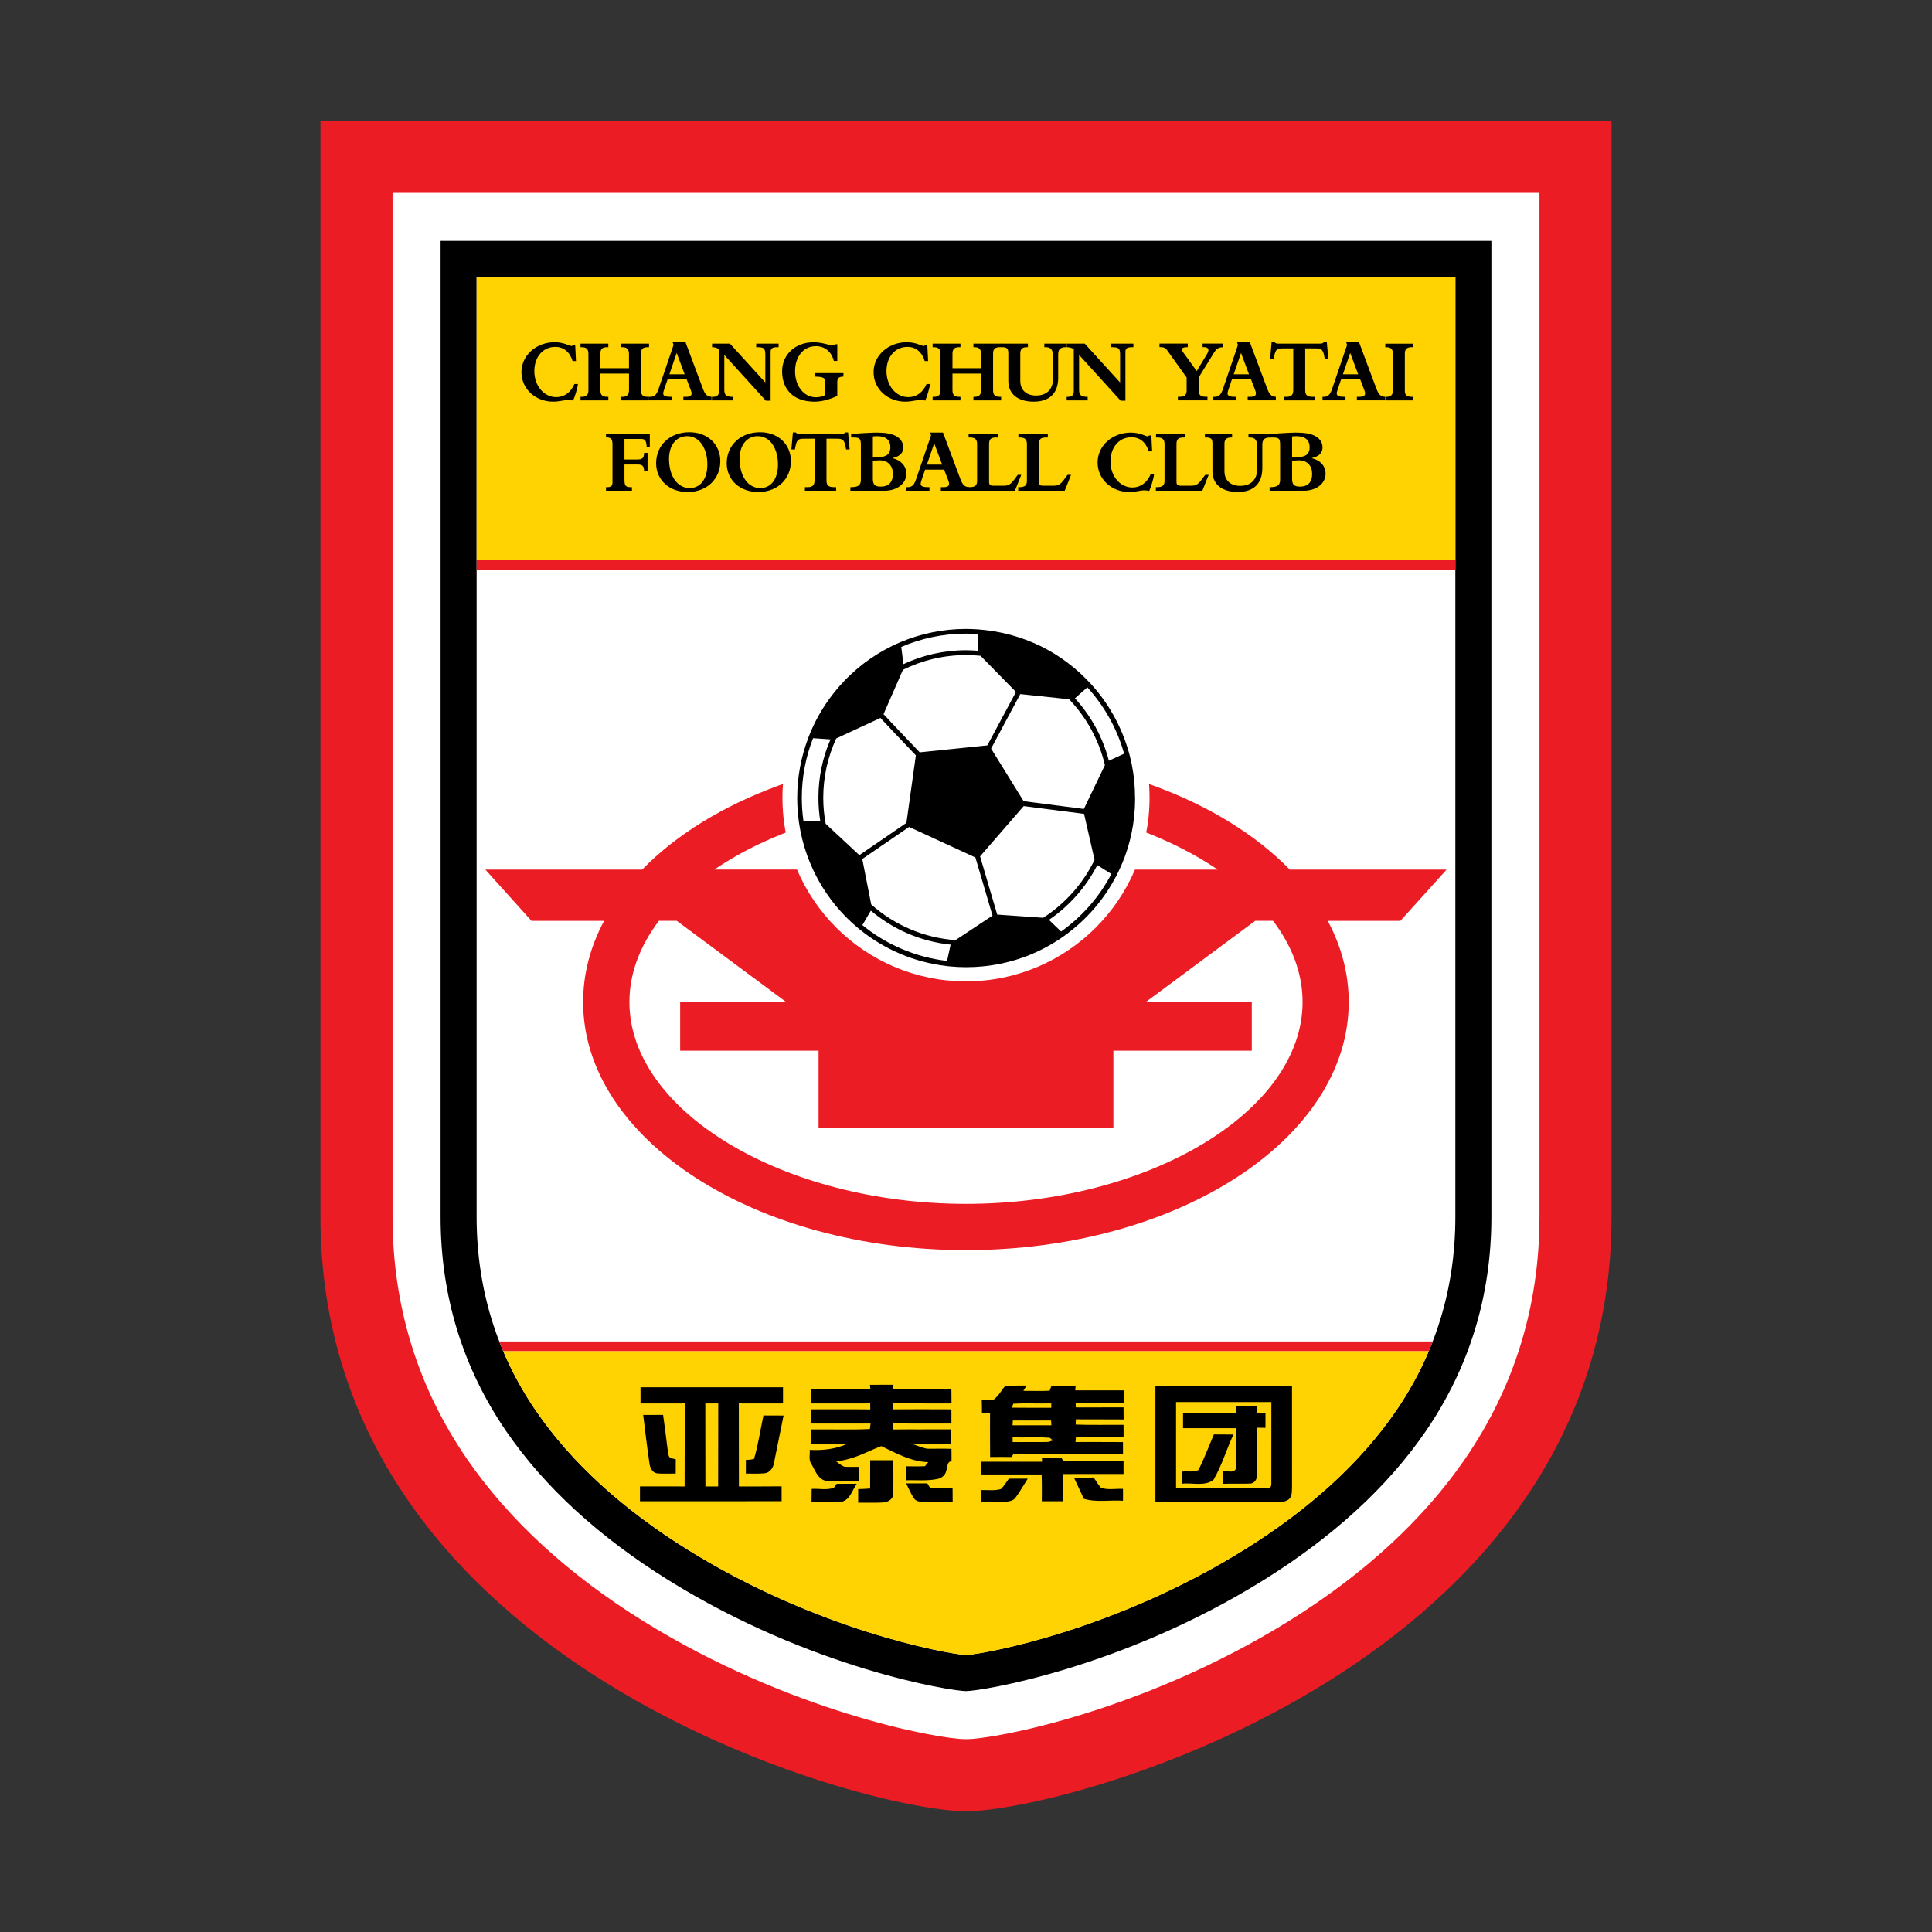
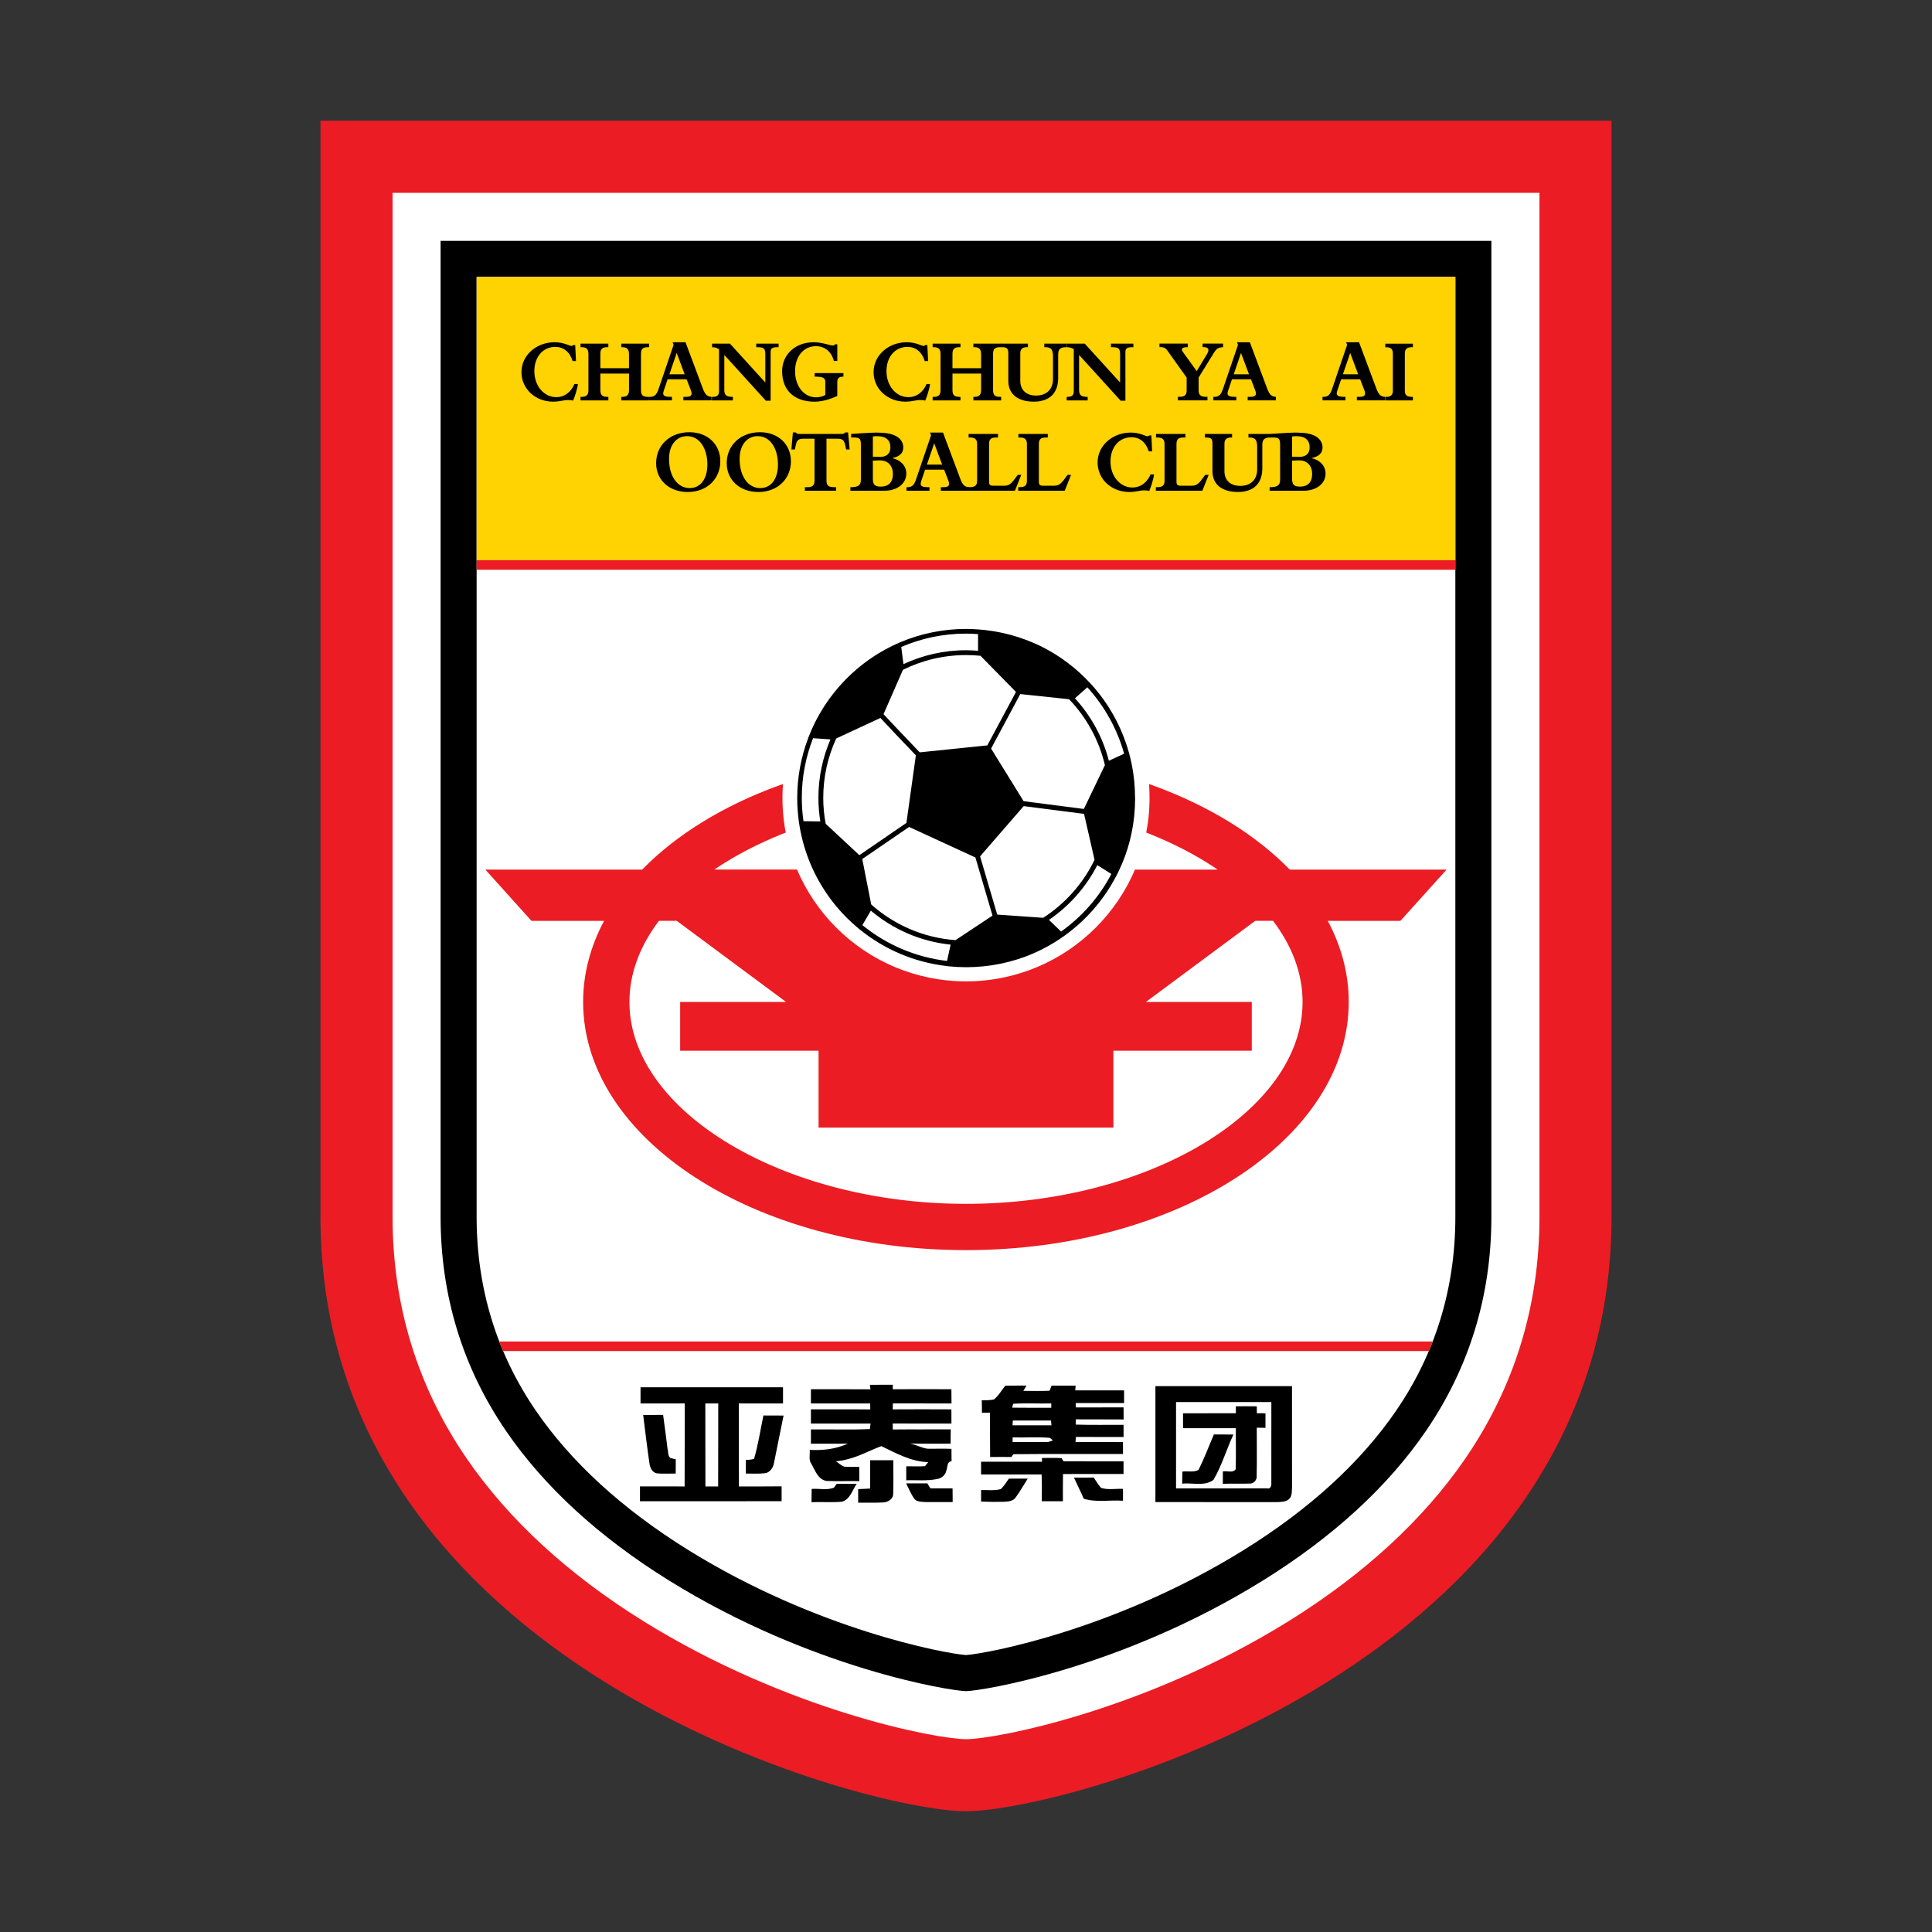
<svg xmlns="http://www.w3.org/2000/svg" version="1.1" x="0px" y="0px" viewBox="0 0 800 800" enable-background="new 0 0 800 800" xml:space="preserve">
  <rect x="0" y="0" width="800" height="800" fill="#333333" stroke="none" />
  <path fill="#EB1C24" d="M132.7,50c0,0,0,264.67,0,453.89C132.7,689.81,358.32,750,400,750s267.3-60.19,267.3-246.11  c0-189.22,0-453.89,0-453.89H132.7z" />
  <path fill="#FFFFFF" d="M400,720.16c-12.11,0-73.76-11.7-133.53-48.84c-31.24-19.41-55.89-42.1-73.25-67.42  c-20.35-29.67-30.67-63.32-30.67-100.01V79.84h474.91v424.05c0,36.69-10.32,70.33-30.67,100.01c-17.37,25.32-42.01,48-73.25,67.42  C473.76,708.46,412.11,720.16,400,720.16z" />
  <path d="M400,700.26c-6.2-0.03-64.21-9.29-123.03-45.84c-28.89-17.95-51.55-38.73-67.35-61.77c-18.04-26.3-27.18-56.16-27.18-88.75  V99.74h435.11v404.15c0,32.6-9.15,62.46-27.18,88.75c-15.8,23.04-38.46,43.82-67.35,61.77C464.2,690.97,406.2,700.23,400,700.26z" />
  <path fill="#FFFFFF" d="M400,685.32c-8.68-0.61-61.88-10.48-115.15-43.58c-27.12-16.86-48.29-36.22-62.92-57.54  c-16.3-23.77-24.57-50.79-24.57-80.31V114.66h405.27v389.23c0,29.53-8.27,56.55-24.57,80.31c-14.62,21.32-35.79,40.68-62.92,57.54  C461.88,674.85,408.68,684.71,400,685.32z" />
  <rect x="197.37" y="114.66" fill="#FFD201" width="405.27" height="117.29" />
-   <path fill="#FFD201" d="M591.65,559.45c-3.63,8.6-8.16,16.85-13.58,24.76c-14.62,21.32-35.79,40.68-62.92,57.53  c-53.27,33.11-106.46,42.98-115.15,43.58c-8.67-0.61-61.88-10.48-115.15-43.58c-27.13-16.85-48.3-36.21-62.92-57.53  c-5.42-7.91-9.95-16.17-13.57-24.76L591.65,559.45L591.65,559.45z" />
  <rect x="197.37" y="231.95" fill="#EB1C24" width="405.27" height="3.98" />
  <path fill="#EB1C24" d="M593.26,555.47c-0.51,1.33-1.04,2.67-1.61,3.98H208.36c-0.57-1.31-1.1-2.65-1.61-3.98H593.26z" />
  <path fill="#EB1C24" d="M599.01,360.08h-64.94c-28.08-28.79-77.63-47.92-134.08-47.92S294,331.28,265.91,360.08h-64.94l19.1,21.23  h30.07c-5.62,10.53-8.68,21.83-8.68,33.6c0,56.74,70.97,102.74,158.51,102.74s158.51-46,158.51-102.74c0-11.77-3.06-23.07-8.68-33.6  h30.07L599.01,360.08z M400,331.31c40.95,0,78.45,11.25,104.21,28.77h-74.3L400,398.99l-29.91-38.92h-74.3  C321.55,342.56,359.05,331.31,400,331.31z M539.37,414.9c0,45.31-63.82,83.59-139.37,83.59c-75.54,0-139.37-38.28-139.37-83.59  c0-11.87,4.39-23.25,12.21-33.6h7.39l45.28,33.6h-43.87v20.18h57.31v31.84h122.08v-31.84h57.31V414.9h-43.87l45.28-33.6h7.39  C534.98,391.64,539.37,403.03,539.37,414.9z" />
  <g>
    <circle fill="#FFFFFF" cx="400" cy="330.36" r="69.64" />
    <circle fill="#FFFFFF" cx="400" cy="330.36" r="76" />
    <path d="M469.99,330.17c0-1-0.03-1.97-0.07-2.96c-0.01-0.31-0.03-0.63-0.05-0.94c-0.05-0.9-0.12-1.8-0.2-2.69   c-0.01-0.15-0.02-0.31-0.04-0.46c-0.11-1.04-0.24-2.07-0.39-3.1c-0.04-0.25-0.08-0.5-0.12-0.75c-0.14-0.88-0.3-1.77-0.47-2.64   c-0.03-0.17-0.06-0.34-0.1-0.5c-0.21-1.02-0.44-2.01-0.69-3.01c-0.06-0.23-0.12-0.47-0.19-0.7c-0.1-0.39-0.2-0.79-0.31-1.19   l-0.02,0.01c-3-10.54-8.38-20.09-15.56-27.97l0,0c-0.22-0.25-0.46-0.48-0.69-0.72c-1.15-1.23-2.33-2.41-3.57-3.56   c-0.12-0.11-0.24-0.24-0.37-0.35c-0.57-0.52-1.17-1.03-1.76-1.54c-0.24-0.21-0.48-0.43-0.73-0.63c-0.57-0.47-1.17-0.93-1.76-1.39   c-0.28-0.22-0.55-0.44-0.83-0.66c-0.58-0.44-1.19-0.86-1.79-1.29c-0.3-0.21-0.59-0.43-0.9-0.64c-0.6-0.41-1.23-0.8-1.84-1.2   c-0.32-0.2-0.62-0.41-0.94-0.6c-0.62-0.38-1.26-0.74-1.89-1.11c-0.33-0.19-0.64-0.38-0.98-0.56c-0.64-0.35-1.3-0.68-1.95-1.02   c-0.34-0.17-0.67-0.35-1.01-0.51c-0.66-0.32-1.34-0.62-2-0.92c-0.34-0.15-0.68-0.32-1.04-0.46c-0.68-0.29-1.37-0.56-2.06-0.83   c-0.35-0.14-0.69-0.28-1.05-0.41c-0.7-0.26-1.41-0.5-2.12-0.74c-0.35-0.12-0.7-0.24-1.07-0.36c-0.72-0.23-1.45-0.44-2.17-0.65   c-0.36-0.1-0.71-0.21-1.08-0.3c-0.73-0.2-1.48-0.37-2.23-0.55c-0.36-0.08-0.72-0.17-1.09-0.25c-0.75-0.16-1.52-0.31-2.28-0.44   c-0.36-0.07-0.72-0.13-1.09-0.19c-0.77-0.13-1.55-0.23-2.33-0.34c-0.36-0.05-0.72-0.1-1.09-0.14c-0.79-0.09-1.59-0.16-2.38-0.23   c-0.22-0.02-0.44-0.05-0.67-0.06v0.01c-1.65-0.12-3.31-0.2-4.99-0.2c-9.6,0-18.75,1.94-27.08,5.44l0,0c-0.01,0-0.02,0.01-0.03,0.01   c-2.18,0.91-4.31,1.94-6.37,3.07c-0.1,0.06-0.2,0.12-0.3,0.17c-0.91,0.5-1.82,1.03-2.7,1.57c-0.24,0.15-0.48,0.31-0.72,0.46   c-0.73,0.46-1.47,0.93-2.19,1.43c-0.29,0.2-0.57,0.41-0.86,0.61c-0.65,0.46-1.31,0.92-1.95,1.41c-0.31,0.23-0.61,0.48-0.91,0.72   c-0.6,0.47-1.2,0.94-1.78,1.44c-0.32,0.26-0.62,0.54-0.93,0.81c-0.56,0.48-1.12,0.97-1.66,1.48c-0.31,0.29-0.62,0.58-0.92,0.88   c-0.52,0.5-1.05,1.01-1.55,1.53c-0.3,0.31-0.6,0.63-0.9,0.95c-0.49,0.52-0.98,1.05-1.45,1.58c-0.29,0.33-0.58,0.67-0.87,1.01   c-0.46,0.54-0.91,1.09-1.36,1.64c-0.28,0.35-0.56,0.7-0.83,1.06c-0.43,0.55-0.85,1.13-1.27,1.69c-0.27,0.37-0.53,0.73-0.79,1.12   c-0.4,0.57-0.79,1.16-1.18,1.74c-0.25,0.38-0.5,0.77-0.74,1.17c-0.37,0.59-0.72,1.19-1.08,1.79c-0.23,0.4-0.47,0.8-0.69,1.22   c-0.34,0.6-0.66,1.22-0.99,1.83c-0.22,0.42-0.43,0.83-0.64,1.27c-0.3,0.61-0.59,1.25-0.88,1.87c-0.2,0.44-0.4,0.87-0.59,1.32   c-0.27,0.62-0.52,1.26-0.77,1.89c-0.13,0.34-0.28,0.67-0.41,1.02h0.02c-2.94,7.72-4.55,16.09-4.55,24.85   c0,3.27,0.24,6.47,0.67,9.62h-0.02c0.02,0.16,0.05,0.31,0.08,0.46c0.09,0.6,0.19,1.2,0.29,1.79c0.09,0.54,0.19,1.1,0.29,1.64   c0.11,0.56,0.23,1.13,0.36,1.69c0.12,0.56,0.25,1.13,0.39,1.68c0.13,0.53,0.28,1.07,0.42,1.6c0.15,0.57,0.31,1.14,0.48,1.7   c0.15,0.51,0.31,1.02,0.48,1.52c0.19,0.57,0.38,1.15,0.58,1.72c0.17,0.48,0.35,0.96,0.53,1.45c0.22,0.58,0.44,1.16,0.68,1.73   c0.19,0.46,0.38,0.91,0.58,1.37c0.25,0.58,0.51,1.16,0.78,1.73c0.2,0.43,0.41,0.86,0.62,1.29c0.29,0.58,0.58,1.16,0.88,1.73   c0.22,0.41,0.43,0.81,0.66,1.22c0.32,0.58,0.65,1.15,0.99,1.72c0.23,0.38,0.45,0.76,0.69,1.15c0.36,0.57,0.72,1.15,1.1,1.71   c0.23,0.35,0.47,0.71,0.71,1.07c0.39,0.57,0.79,1.14,1.21,1.7c0.24,0.33,0.48,0.65,0.72,0.99c0.43,0.57,0.87,1.13,1.33,1.69   c0.24,0.3,0.48,0.6,0.73,0.89c0.47,0.56,0.96,1.13,1.45,1.68c0.24,0.27,0.48,0.54,0.72,0.8c0.52,0.56,1.06,1.12,1.59,1.67   c0.23,0.24,0.46,0.47,0.69,0.71c0.57,0.56,1.16,1.12,1.75,1.66c0.22,0.2,0.43,0.41,0.65,0.6c0.63,0.56,1.28,1.12,1.92,1.67   c0.19,0.16,0.38,0.33,0.58,0.49c0.15,0.12,0.29,0.25,0.43,0.37l0.01-0.02c9.99,8.07,22.24,13.44,35.66,15.02v0.02   c0.27,0.03,0.55,0.06,0.83,0.09c0.17,0.02,0.34,0.04,0.51,0.05c1.1,0.11,2.19,0.19,3.3,0.25c0.04,0,0.08,0,0.12,0.01   c1.17,0.06,2.34,0.09,3.52,0.09c1.14,0,2.26-0.04,3.39-0.09c0.23-0.01,0.45-0.03,0.68-0.04c0.88-0.05,1.77-0.12,2.65-0.2   c0.28-0.03,0.55-0.05,0.83-0.08c0.9-0.1,1.8-0.21,2.69-0.34c0.19-0.03,0.38-0.05,0.57-0.08c1.11-0.17,2.19-0.36,3.28-0.58   c0.04-0.01,0.08-0.02,0.12-0.03c1.01-0.21,2-0.44,2.99-0.69c0.27-0.07,0.54-0.14,0.81-0.21c0.77-0.2,1.55-0.42,2.31-0.65   c0.29-0.09,0.57-0.17,0.86-0.26c0.83-0.26,1.66-0.54,2.47-0.83c0.17-0.06,0.35-0.12,0.53-0.18c1-0.36,1.97-0.75,2.94-1.16   c0.2-0.08,0.4-0.18,0.6-0.26c0.75-0.32,1.5-0.66,2.23-1.01c0.31-0.15,0.62-0.3,0.92-0.45c0.63-0.31,1.27-0.64,1.9-0.98   c0.31-0.16,0.61-0.32,0.92-0.49c0.71-0.39,1.42-0.79,2.11-1.22c0.19-0.11,0.38-0.22,0.57-0.33c0.84-0.51,1.68-1.06,2.5-1.6   c0.31-0.21,0.62-0.43,0.93-0.65c0.35-0.24,0.7-0.47,1.05-0.72l-0.01-0.01c8.76-6.31,16.01-14.59,21.08-24.21l0.01,0.01   c0.34-0.65,0.68-1.32,1.01-1.99c0.13-0.27,0.26-0.55,0.39-0.83c0.32-0.67,0.62-1.35,0.92-2.04c0.1-0.23,0.21-0.47,0.31-0.7   c0.35-0.84,0.68-1.7,1.01-2.55c0.1-0.28,0.21-0.56,0.31-0.84c0.31-0.87,0.61-1.76,0.89-2.65c0.06-0.21,0.12-0.41,0.19-0.62   c0.24-0.8,0.47-1.62,0.69-2.44c0.06-0.21,0.12-0.43,0.17-0.64c0.24-0.93,0.45-1.88,0.65-2.83c0.05-0.25,0.1-0.5,0.15-0.74   c0.19-0.98,0.37-1.96,0.52-2.95c0.02-0.13,0.04-0.26,0.05-0.39c0.14-0.92,0.25-1.85,0.35-2.77c0.02-0.22,0.05-0.45,0.07-0.67   c0.1-1,0.17-1.99,0.23-3c0.01-0.25,0.02-0.49,0.03-0.74c0.04-1.01,0.07-2.01,0.08-3.02c0-0.05,0-0.1,0-0.15   C470,330.3,469.99,330.23,469.99,330.17z M360.75,374.52l-3.7-18.82l19.39-13.28l27.46,12.65l7.08,24.06l-15.32,10.16   C382.31,388.33,370.19,382.91,360.75,374.52z M340.89,330.36c0-8.76,1.93-17.09,5.38-24.58l18.3-8.49   c3.11,3.34,7.98,8.51,14.67,15.48l-3.91,27.98l-19.49,13.35l-13.95-13C341.24,337.63,340.89,334.04,340.89,330.36z M400,271.25   c2.03,0,4.03,0.1,6.01,0.3l14.68,14.97l-11.86,22.13l-28,2.88c-6.89-7.18-11.86-12.47-14.98-15.81l8.04-18.37   C381.77,273.46,390.63,271.25,400,271.25z M431.97,380.04l-19.04-1.33l-7.1-24.11l18.06-20.81l24.99,3.22l4.35,19.03   C448.49,365.85,441.08,374.16,431.97,380.04z M448.8,334.97l-24.94-3.21l-13.47-21.79l12.08-22.57l20.22,2.14   c7.17,7.49,12.37,16.86,14.83,27.28L448.8,334.97z M400,262.37c1.68,0,3.34,0.08,4.99,0.2v6.9c-1.65-0.13-3.31-0.22-4.99-0.22   c-9.26,0-18.03,2.07-25.9,5.76l-0.91-7.12C381.41,264.34,390.48,262.37,400,262.37z M332.7,340.03c-0.45-3.16-0.69-6.38-0.69-9.66   c0-8.71,1.67-17.04,4.66-24.7l7.21,0.5c-3.21,7.42-4.99,15.6-4.99,24.19c0,3.34,0.28,6.6,0.79,9.79L332.7,340.03z M392.15,397.9   c-13.2-1.53-25.26-6.84-35.06-14.83l3.51-5.99c9.12,7.7,20.51,12.78,33.03,14.07L392.15,397.9z M439.37,385.74l-5.02-4.84   c8.42-5.74,15.33-13.53,20.01-22.66l5.84,3.65C455.22,371.39,448.06,379.56,439.37,385.74z M459.16,315.01   c-2.53-9.79-7.43-18.63-14.05-25.86l5.13-4.54c7.06,7.74,12.33,17.12,15.24,27.48L459.16,315.01z" />
  </g>
  <g>
    <g>
      <path d="M237.28,142.89h0.9l0.32,6.61h-1.4c-1.15-3.78-3.74-5.86-7.15-5.86c-5.17,0-8.69,4.16-8.69,10.05    c0,6.12,3.99,10.77,9.09,10.77c3.3,0,6.03-2,7.51-5.44h1.44c-0.18,1.74-1.29,5.33-2.01,6.88c-0.54-0.19-1.26-0.26-2.12-0.26    c-1.69,0-3.52,0.68-6.14,0.68c-7.33,0-13.11-5.29-13.11-12.21c0-7.03,6.18-12.4,13.76-12.4c3.66,0,6.25,1.55,6.9,1.55    C236.85,143.27,237.03,143.2,237.28,142.89z" />
      <path d="M251.9,142.29v1.47h-0.5c-2.01,0-2.8,0.83-2.8,2.65v6.05h11.85v-5.82c0-1.93-0.72-2.87-2.69-2.87h-0.5v-1.47h11.49v1.47    h-0.54c-2.05,0-2.8,0.79-2.8,2.72v15.04c0,1.81,0.54,2.8,2.87,2.8h0.47v1.47h-11.49v-1.47h0.43c2.12,0,2.77-1.02,2.77-2.87v-6.77    H248.6v6.84c0,1.81,0.57,2.8,2.84,2.8h0.47v1.47h-11.53v-1.47h0.54c2.05,0,2.73-1.02,2.73-2.65v-15.19c0-1.7-0.61-2.72-2.77-2.72    h-0.5v-1.47L251.9,142.29L251.9,142.29z" />
      <path d="M283.86,141.72l7.18,19.2c0.97,2.57,1.83,3.29,3.59,3.4v1.47h-11.67v-1.47h1.15c1.69,0,2.26-0.53,2.26-1.4    c0-0.72-0.18-1.02-2.05-5.86h-7.87c-1.72,4.99-1.83,5.29-1.83,5.86c0,1.1,1.15,1.4,2.98,1.4h0.65v1.47h-9.52v-1.47h0.57    c1.94,0,2.73-1.25,3.48-3.48l6.14-18.03l-0.4-1.1h5.34L283.86,141.72L283.86,141.72z M277.18,154.99h6.32l-3.3-8.84L277.18,154.99    z" />
      <path d="M302.25,142.29l14.65,16.1v-11.6c0-2.68-0.79-3.02-3.34-3.02h-0.43v-1.47h9.27v1.47h-0.61c-2.05,0-2.69,0.6-2.69,1.89    v20.26h-1.98l-17.2-18.94v14.44c0,2.31,0.93,2.91,3.56,2.91v1.47h-8.69v-1.47h0.43c2.01,0,2.51-0.98,2.51-2.31V144.6    c-0.75-0.53-1.69-0.83-2.87-0.83v-1.47L302.25,142.29L302.25,142.29z" />
      <path d="M345.81,142.55h0.9v6.92h-1.44c-0.97-3.89-3.77-6.12-7.43-6.12c-5.17,0-8.62,4.31-8.62,10.36    c0,6.09,3.59,10.81,8.69,10.81c1.4,0,2.87-0.38,3.84-0.98v-5.33c0-1.85-1.04-2.19-4.42-2.27v-1.44h11.92v1.44    c-1.94,0-2.55,0.76-2.55,2.27v5.74c-3.34,1.55-6.57,2.38-9.41,2.38c-8.48,0-13.43-4.8-13.43-12.59c0-6.95,5.46-12.02,13.07-12.02    c3.48,0,6.72,1.32,7.79,1.32C345.24,143.04,345.56,142.89,345.81,142.55z" />
      <path d="M383.09,142.89h0.9l0.32,6.61h-1.4c-1.15-3.78-3.74-5.86-7.15-5.86c-5.17,0-8.69,4.16-8.69,10.05    c0,6.12,3.99,10.77,9.09,10.77c3.3,0,6.03-2,7.51-5.44h1.44c-0.18,1.74-1.29,5.33-2.01,6.88c-0.54-0.19-1.26-0.26-2.12-0.26    c-1.69,0-3.52,0.68-6.14,0.68c-7.33,0-13.11-5.29-13.11-12.21c0-7.03,6.18-12.4,13.76-12.4c3.66,0,6.25,1.55,6.9,1.55    C382.66,143.27,382.83,143.2,383.09,142.89z" />
      <path d="M397.7,142.29v1.47h-0.5c-2.01,0-2.8,0.83-2.8,2.65v6.05h11.85v-5.82c0-1.93-0.72-2.87-2.69-2.87h-0.5v-1.47h11.49v1.47    h-0.54c-2.05,0-2.8,0.79-2.8,2.72v15.04c0,1.81,0.54,2.8,2.87,2.8h0.47v1.47h-11.49v-1.47h0.43c2.12,0,2.76-1.02,2.76-2.87v-6.77    H394.4v6.84c0,1.81,0.57,2.8,2.84,2.8h0.47v1.47h-11.53v-1.47h0.54c2.05,0,2.73-1.02,2.73-2.65v-15.19c0-1.7-0.61-2.72-2.77-2.72    h-0.5v-1.47L397.7,142.29L397.7,142.29z" />
      <path d="M425.64,142.29v1.47h-0.5c-1.76,0-2.66,0.83-2.66,2.49v11.49c0,3.74,2.48,6.05,6.5,6.05c4.85,0,7.04-3.02,7.04-6.84v-9.26    c0-2.53-0.54-3.93-3.02-3.93h-0.57v-1.47h9.3v1.47h-0.47c-2.23,0.08-3.09,0.87-3.09,3.02v9.71c0,6.2-3.48,9.83-10.13,9.83    c-6.79,0-10.52-3.33-10.52-8.58v-11.49c0-1.78-0.47-2.49-2.59-2.49h-0.54v-1.47L425.64,142.29L425.64,142.29z" />
      <path d="M449.16,142.29l14.65,16.1v-11.6c0-2.68-0.79-3.02-3.34-3.02h-0.43v-1.47h9.27v1.47h-0.61c-2.05,0-2.69,0.6-2.69,1.89    v20.26h-1.98l-17.2-18.94v14.44c0,2.31,0.93,2.91,3.55,2.91v1.47h-8.69v-1.47h0.43c2.01,0,2.51-0.98,2.51-2.31V144.6    c-0.75-0.53-1.69-0.83-2.87-0.83v-1.47L449.16,142.29L449.16,142.29z" />
      <path d="M491.83,142.29v1.47h-0.5c-1.22,0-1.94,0.38-1.94,0.98c0,0.57,0.5,1.1,2.05,3.25c0.93,1.29,2.26,3.14,4.09,5.67l4.17-6.88    c0.47-0.79,0.68-1.36,0.68-1.78c0-0.76-0.58-1.25-1.87-1.25h-0.54v-1.47h8.48v1.47c-2.19,0.15-2.77,0.64-4.06,2.76l-6.07,9.83    v5.29c0,1.63,0.61,2.68,2.91,2.68h0.75v1.47h-12.25v-1.47h0.79c2.33,0,2.84-1.13,2.84-2.61v-5.37l-7.72-10.81    c-0.72-1.02-1.22-1.78-3.09-1.78h-0.43v-1.47h11.71V142.29z" />
      <path d="M517.54,141.72l7.18,19.2c0.97,2.57,1.83,3.29,3.59,3.4v1.47h-11.67v-1.47h1.15c1.69,0,2.26-0.53,2.26-1.4    c0-0.72-0.18-1.02-2.05-5.86h-7.87c-1.72,4.99-1.83,5.29-1.83,5.86c0,1.1,1.15,1.4,2.98,1.4h0.65v1.47h-9.52v-1.47H503    c1.94,0,2.73-1.25,3.48-3.48l6.14-18.03l-0.4-1.1h5.32V141.72z M510.86,154.99h6.32l-3.3-8.84L510.86,154.99z" />
-       <path d="M526.55,141.65h1.15c0.57,0.57,0.79,0.64,1.62,0.64h17.35c0.9,0,1.04-0.15,1.58-0.64h1.15l0.65,7.07h-1.47    c-0.65-3.67-0.97-4.46-3.7-4.46h-4.42v17.35c0,2.19,0.97,2.72,3.34,2.72h0.65v1.47h-12.93v-1.47h1.22c2.23,0,2.77-1.13,2.77-2.76    v-17.31h-4.42c-2.62,0-3.05,0.57-3.7,4.46h-1.47L526.55,141.65z" />
      <path d="M562.75,141.72l7.18,19.2c0.97,2.57,1.83,3.29,3.59,3.4v1.47h-11.67v-1.47H563c1.69,0,2.26-0.53,2.26-1.4    c0-0.72-0.18-1.02-2.05-5.86h-7.87c-1.72,4.99-1.83,5.29-1.83,5.86c0,1.1,1.15,1.4,2.98,1.4h0.65v1.47h-9.52v-1.47h0.57    c1.94,0,2.73-1.25,3.48-3.48l6.14-18.03l-0.39-1.1h5.33V141.72z M556.07,154.99h6.32l-3.3-8.84L556.07,154.99z" />
      <path d="M585.05,142.29v1.47h-0.5c-2.23,0-2.84,1.02-2.84,2.76v15.16c0,1.74,0.61,2.65,2.91,2.65h0.43v1.47h-11.42v-1.47h0.43    c2.05,0,2.69-1.02,2.69-2.49v-15.38c0-1.81-0.68-2.68-2.73-2.68h-0.4v-1.47h11.43L585.05,142.29L585.05,142.29z" />
    </g>
    <g>
-       <path d="M269.07,179.69v5.33h-1.29c-0.14-2.72-0.83-3.25-2.23-3.25h-6.97v8.5h5.1c2.3,0,3.02-0.53,3.02-2.76h1.44v7.52h-1.44    c0-1.97-0.75-2.68-2.37-2.68h-5.75v6.24c0,2.46,0.4,3.14,2.48,3.14h0.61v1.47h-10.74v-1.47h0.5c1.76,0,2.19-0.68,2.19-2.08v-15.46    c0-2.12-0.43-3.06-2.33-3.06h-0.36v-1.44L269.07,179.69L269.07,179.69z" />
      <path d="M284.76,203.73c-7.83,0-13.07-5.14-13.07-11.91c0-7.52,5.78-12.85,13.76-12.85c7.58,0,12.82,5.03,12.82,12.02    C298.26,198.21,292.84,203.73,284.76,203.73z M292.91,192.36c0-6.46-3.09-11.76-8.37-11.76c-4.49,0-7.51,3.7-7.51,9.41    c0,7.26,3.52,12.1,8.55,12.1C290.15,202.11,292.91,198.18,292.91,192.36z" />
      <path d="M313.99,203.73c-7.83,0-13.07-5.14-13.07-11.91c0-7.52,5.78-12.85,13.76-12.85c7.58,0,12.82,5.03,12.82,12.02    C327.5,198.21,322.07,203.73,313.99,203.73z M322.14,192.36c0-6.46-3.09-11.76-8.37-11.76c-4.49,0-7.51,3.7-7.51,9.41    c0,7.26,3.52,12.1,8.55,12.1C319.38,202.11,322.14,198.18,322.14,192.36z" />
      <path d="M328.32,179.05h1.15c0.57,0.57,0.79,0.64,1.62,0.64h17.35c0.9,0,1.04-0.15,1.58-0.64h1.15l0.65,7.07h-1.47    c-0.65-3.67-0.97-4.46-3.7-4.46h-4.42v17.35c0,2.19,0.97,2.72,3.34,2.72h0.65v1.47h-12.93v-1.47h1.22c2.23,0,2.77-1.13,2.77-2.76    v-17.31h-4.42c-2.62,0-3.05,0.57-3.7,4.46h-1.47L328.32,179.05z" />
      <path d="M369.62,189.67v0.08c3.48,0.79,5.67,3.29,5.67,6.35c0,4.27-3.95,7.11-9.09,7.11h-14.08v-1.47c2.98,0,4.35-0.6,4.35-3.06    V184.3c0-2.68-0.47-3.1-2.84-3.14h-1.19v-1.47l5.06-0.34c1.83-0.11,4.42-0.23,5.32-0.23c3.77,0,6.32,0.45,8.12,1.4    c2.08,1.1,3.09,2.87,3.09,4.72C374.04,187.59,372.6,188.95,369.62,189.67z M361.43,189.11c0.97,0.04,1.98,0.08,3.02,0.08    c1.8,0,4.24-0.68,4.24-3.97c0-2.87-1.72-4.61-5.46-4.61c-0.61,0-1.19,0.04-1.8,0.11V189.11z M361.43,198.25    c0,2.38,0.79,3.25,3.27,3.25c3.2,0,5.03-1.78,5.03-5.25c0-3.25-1.9-5.63-5.46-5.63c-0.14,0-0.25,0-2.84,0.11V198.25z" />
      <path d="M390.48,179.13l7.18,19.2c0.97,2.57,1.83,3.29,3.59,3.4v1.47h-11.67v-1.47h1.15c1.69,0,2.26-0.53,2.26-1.4    c0-0.72-0.18-1.02-2.05-5.86h-7.87c-1.72,4.99-1.83,5.29-1.83,5.86c0,1.1,1.15,1.4,2.98,1.4h0.65v1.47h-9.52v-1.47h0.57    c1.94,0,2.73-1.25,3.48-3.48l6.14-18.03l-0.4-1.1h5.34L390.48,179.13L390.48,179.13z M383.81,192.39h6.32l-3.3-8.84L383.81,192.39    z" />
      <path d="M413.25,179.69v1.47h-0.9c-2.37,0-2.8,1.13-2.8,2.72v15.61c0,1.25,0.43,1.63,1.69,1.63h4.74c2.48,0,3.3-1.63,5.46-4.5    h1.44l-2.62,6.58h-19.25v-1.47h0.54c2.33,0,3.05-0.87,3.05-2.61v-15.31c0-1.85-0.9-2.65-2.84-2.65h-0.68v-1.47L413.25,179.69    L413.25,179.69z" />
      <path d="M433.87,179.69v1.47h-0.9c-2.37,0-2.8,1.13-2.8,2.72v15.61c0,1.25,0.43,1.63,1.69,1.63h4.74c2.48,0,3.3-1.63,5.46-4.5    h1.44l-2.62,6.58h-19.25v-1.47h0.54c2.33,0,3.05-0.87,3.05-2.61v-15.31c0-1.85-0.9-2.65-2.84-2.65h-0.68v-1.47L433.87,179.69    L433.87,179.69z" />
      <path d="M475.85,180.3h0.9l0.32,6.61h-1.4c-1.15-3.78-3.74-5.86-7.15-5.86c-5.17,0-8.69,4.16-8.69,10.05    c0,6.12,3.99,10.77,9.09,10.77c3.3,0,6.03-2,7.51-5.44h1.44c-0.18,1.74-1.29,5.33-2.01,6.88c-0.54-0.19-1.26-0.26-2.12-0.26    c-1.69,0-3.52,0.68-6.14,0.68c-7.33,0-13.11-5.29-13.11-12.21c0-7.03,6.18-12.4,13.76-12.4c3.66,0,6.25,1.55,6.9,1.55    C475.42,180.68,475.6,180.6,475.85,180.3z" />
      <path d="M490.86,179.69v1.47h-0.9c-2.37,0-2.8,1.13-2.8,2.72v15.61c0,1.25,0.43,1.63,1.69,1.63h4.74c2.48,0,3.3-1.63,5.46-4.5    h1.44l-2.62,6.58h-19.25v-1.47h0.54c2.33,0,3.05-0.87,3.05-2.61v-15.31c0-1.85-0.9-2.65-2.84-2.65h-0.68v-1.47L490.86,179.69    L490.86,179.69z" />
      <path d="M510.18,179.69v1.47h-0.5c-1.76,0-2.66,0.83-2.66,2.49v11.49c0,3.74,2.48,6.05,6.5,6.05c4.85,0,7.04-3.02,7.04-6.84v-9.26    c0-2.53-0.54-3.93-3.02-3.93h-0.58v-1.47h9.3v1.47h-0.47c-2.23,0.08-3.09,0.87-3.09,3.02v9.71c0,6.2-3.48,9.83-10.13,9.83    c-6.79,0-10.52-3.33-10.52-8.58v-11.49c0-1.78-0.47-2.49-2.59-2.49h-0.54v-1.47L510.18,179.69L510.18,179.69z" />
      <path d="M543.22,189.67v0.08c3.48,0.79,5.67,3.29,5.67,6.35c0,4.27-3.95,7.11-9.09,7.11h-14.08v-1.47c2.98,0,4.35-0.6,4.35-3.06    V184.3c0-2.68-0.47-3.1-2.84-3.14h-1.19v-1.47l5.06-0.34c1.83-0.11,4.42-0.23,5.32-0.23c3.77,0,6.32,0.45,8.12,1.4    c2.08,1.1,3.09,2.87,3.09,4.72C547.64,187.59,546.2,188.95,543.22,189.67z M535.03,189.11c0.97,0.04,1.98,0.08,3.02,0.08    c1.8,0,4.24-0.68,4.24-3.97c0-2.87-1.72-4.61-5.46-4.61c-0.61,0-1.19,0.04-1.8,0.11V189.11z M535.03,198.25    c0,2.38,0.79,3.25,3.27,3.25c3.2,0,5.03-1.78,5.03-5.25c0-3.25-1.9-5.63-5.46-5.63c-0.14,0-0.25,0-2.84,0.11V198.25z" />
    </g>
  </g>
  <path d="M360.22,573.42c0.06,0.47,0.16,1.41,0.21,1.87c-8.22-0.08-16.43-0.01-24.64-0.04c0.02,1.96,0.01,3.92-0.01,5.9  c8.19-0.02,16.37,0.01,24.55-0.02c0.01,0.62,0.03,1.86,0.03,2.49c-8.19-0.1-16.38-0.02-24.57-0.05c0.02,1.96,0.01,3.92-0.01,5.9  c8.24-0.01,16.47,0,24.7-0.01c-0.06,0.57-0.2,1.71-0.28,2.28c-8.12,0.37-16.28,0.06-24.41,0.16c0.02,1.96,0.01,3.92-0.01,5.9  c5.12-0.03,10.23,0.05,15.33-0.05c-4.97,2.29-10.41,2.92-15.82,2.62c0.19,1.91-0.59,4.19,0.72,5.83c1.52,2.69,2.71,6.46,6.22,7.02  c4.53,0.21,9.07-0.02,13.6,0.1c-0.03-1.98-0.03-3.95-0.03-5.92c-2.02-0.01-4.04,0.07-6.06-0.06c-2.92-0.76-4.74-5.5-8.93-1.53  c3.29-0.68,6.71-0.62,9.97-1.53c4.95-1.18,9.42-3.71,14.17-5.47c6.15,2.96,12.38,6.46,19.41,6.63c-0.33,0.42-1,1.25-1.33,1.67  c-2.59,0.16-5.18,0.03-7.77,0.05c0,1.92,0,3.85,0,5.78c4.25-0.11,8.55,0.34,12.74-0.5c1.82-0.27,3.55-1.64,3.85-3.53  c0.6-1.37,0.17-3.77,2.17-3.81c-0.02-1.73-0.04-3.45-0.04-5.16c-3.27-0.14-6.52-0.02-9.79-0.04c-2.56-0.3-4.86-1.67-7.37-2.18  c5.61,0.14,11.21,0.04,16.81,0.07c0-1.98,0-3.96,0.06-5.92c-8,0.06-16.01-0.04-24.01,0.05c0-0.62-0.01-1.86-0.02-2.49  c8.11,0.06,16.21,0.04,24.31,0.02c0.01-1.96,0-3.91-0.02-5.86c-8.1-0.05-16.2-0.05-24.29,0c0.01-0.61,0.03-1.84,0.05-2.46  c8.1,0.01,16.2-0.02,24.29,0.02c-0.02-1.97-0.03-3.93-0.05-5.89c-8.1-0.05-16.2-0.05-24.29,0c0.01-0.46,0.03-1.41,0.05-1.87  C366.55,573.39,363.38,573.39,360.22,573.42 M265.23,574.44c0.01,2.23,0.01,4.46,0,6.7c6.1-0.01,12.2,0.02,18.3-0.01  c-0.05,11.46,0.03,22.91-0.04,34.37c-6.16,0-12.33,0.02-18.49-0.01c0.01,2.04,0.01,4.09,0,6.15c19.55-0.04,39.1,0.03,58.65-0.03  c0-2.06,0-4.1,0-6.15c-5.89,0.08-11.78,0.02-17.68,0.04c-0.06-11.46,0.01-22.91-0.04-34.37c6.1,0.03,12.2,0,18.3,0.01  c-0.01-2.24-0.01-4.47,0-6.7C304.57,574.44,284.9,574.44,265.23,574.44 M411.56,579.48c-1.65,0.39-3.36,0.31-5.03,0.35  c0.06,1.71,0.06,3.42,0.07,5.15c1.11-0.02,2.23-0.03,3.35-0.03c0.02,6.13-0.05,12.24,0.04,18.37c2.93-0.05,5.87-0.04,8.8-0.01  c0.21-0.29,0.63-0.87,0.84-1.16c15.12-0.18,30.25-0.02,45.38-0.07c-0.01-1.66-0.01-3.3-0.01-4.94c-6.55-0.06-13.1-0.02-19.66-0.03  c0.05-0.53,0.13-1.58,0.17-2.1c6.58,0.04,13.16-0.02,19.74,0.03c-0.01-1.69-0.01-3.38-0.01-5.05c-6.6-0.05-13.21,0.13-19.81-0.1  c0.01-0.54,0.04-1.63,0.05-2.17c6.6,0.06,13.2-0.03,19.79,0.05c-0.03-1.68-0.03-3.35-0.03-5.01c-6.59,0.04-13.17-0.01-19.76,0.03  c-0.02-0.45-0.05-1.36-0.07-1.81c6.68,0.01,13.37,0,20.05,0c-0.01-1.76,0-3.51,0-5.26c-6.74,0.01-13.48-0.01-20.22,0.01  c0.04-0.49,0.11-1.48,0.16-1.97c-3.32,0-6.64-0.01-9.97,0c-0.2,0.53-0.61,1.58-0.81,2.11c-3.63,0.2-7.26,0.05-10.88,0.05  c0.33-0.55,1-1.64,1.33-2.18c-2.92,0.03-5.85,0.03-8.77,0.02C414.72,575.65,413.53,577.94,411.56,579.48 M478.43,573.98  c0,16,0,32,0,48c16.67,0,33.33-0.01,49.99,0.01c1.76-0.07,3.73,0.03,5.19-1.12c1.54-1.2,1.26-3.41,1.39-5.13  c-0.02-13.92,0-27.85-0.01-41.76C516.14,573.97,497.28,573.98,478.43,573.98 M266.33,585.9c0.81,6.65,1.61,13.31,2.58,19.94  c0.21,1.82,1.14,3.97,3.19,4.26c2.56,0.2,5.14,0.05,7.7,0.07c0-1.97,0-3.95,0.02-5.91c-0.54-0.12-1.61-0.37-2.15-0.5  c-1.26-0.81-0.87-2.66-1.27-3.92c-0.56-4.65-1.17-9.31-1.82-13.96C271.83,585.89,269.08,585.89,266.33,585.9 M312.23,604.09  c-1.09,0.3-2.22,0.44-3.37,0.42c-0.02,1.88-0.02,3.78-0.02,5.66c2.59-0.04,5.19,0.16,7.77-0.12c2.13-0.18,3.57-2.27,3.87-4.22  c1.27-6.58,2.7-13.11,3.98-19.68c-2.78-0.04-5.56-0.04-8.34-0.03C314.84,592.11,313.98,598.22,312.23,604.09 M431.45,603.72  l0.04,1.55c-8.42,0-16.83,0-25.25,0c0,1.75,0,3.5,0,5.26c8.36,0,16.71,0.01,25.07,0c0.16,3.7,0.08,7.4,0.08,11.11  c2.91-0.01,5.82-0.02,8.74,0c0-3.77-0.04-7.52,0.04-11.28c8.35-0.02,16.7,0.01,25.06-0.02c-0.01-1.76-0.01-3.51,0-5.25  c-8.3-0.01-16.6,0.03-24.89-0.02c-0.18-0.31-0.56-0.95-0.74-1.28C436.9,603.58,434.17,603.73,431.45,603.72 M360.32,604.64  c0,3.9,0.02,7.8-0.01,11.72c-1.66,0.12-3.31,0.19-4.96,0.25c0,1.86,0,3.73,0,5.61c3.42-0.05,6.86,0.13,10.28-0.09  c2.06-0.06,4.32-1.42,4.22-3.72c0.19-4.59,0.01-9.18,0.07-13.77C366.72,604.62,363.52,604.62,360.32,604.64 M417.76,612.27  c-1.06,1.46-1.99,3.04-3.3,4.31c-2.66,0.77-5.48,0.33-8.2,0.43c-0.01,1.58-0.02,3.16-0.01,4.76c3.12,0.13,6.25,0.15,9.36,0.09  c1.81-0.09,3.99-0.21,5.05-1.93c1.79-2.46,3.28-5.12,4.91-7.67C422.97,612.27,420.36,612.27,417.76,612.27 M444.7,611.84  c1.32,2.93,2.78,5.8,4.07,8.76c5.25,1.61,10.85,0.42,16.24,0.83c-0.01-1.65-0.01-3.29,0-4.92c-3.01-0.15-6.18,0.52-9.09-0.41  c-1.18-1.3-2.04-2.86-3.04-4.28C450.15,611.88,447.42,611.87,444.7,611.84 M375.22,614.23c1.04,2.05,1.9,4.24,3.21,6.15  c0.96,1.54,2.97,1.44,4.55,1.58c3.83,0.07,7.66-0.02,11.5,0.02c-0.04-1.9-0.05-3.78-0.04-5.67c-3.06,0.01-6.12,0.01-9.17-0.01  c-0.43-0.69-0.85-1.39-1.28-2.06C381.07,614.23,378.14,614.24,375.22,614.23 M346.46,614.43c-0.29,0.4-0.86,1.19-1.15,1.59  c-2.88,1.14-6.18,0.27-9.22,0.51c-0.01,1.82-0.02,3.66-0.06,5.49c4.17-0.19,8.38,0.19,12.54-0.19c3.46-0.89,4.35-4.84,6.18-7.42  C352,614.4,349.23,614.39,346.46,614.43 M419.53,581.27c5.25-0.32,10.51-0.02,15.78-0.14c0,0.45,0,1.36,0,1.81  c-5.4-0.04-10.8,0.04-16.2-0.05C419.21,582.5,419.42,581.68,419.53,581.27 M486.98,580.57c13.16,0,26.31,0,39.46,0  c-0.02,11.12,0.02,22.26-0.01,33.38c0.08,1.13-0.24,2.75-1.76,2.35c-12.56,0.05-25.13-0.02-37.69,0.03  C487,604.41,486.98,592.49,486.98,580.57 M511.74,582.31c0,0.72,0,2.17,0,2.89c-7.29,0-14.58-0.01-21.87,0.01c0,2.05,0,4.12,0,6.18  c7.29-0.01,14.58,0,21.87,0c-0.06,5.64,0.12,11.3-0.07,16.95c-1.04,1.75-3.63,0.59-5.3,0.94c-0.01,1.7-0.01,3.41-0.03,5.13  c3.65-0.14,7.3,0.03,10.96-0.09c1.77,0.15,3.31-1.52,3.06-3.27c0.14-6.63,0.04-13.25,0.04-19.87c1.19,0.01,2.4,0.03,3.6,0.05  c0-2.01,0-4.02,0.01-6.02c-1.2-0.02-2.41-0.02-3.59-0.02c0-0.71,0-2.15,0-2.86C517.53,582.29,514.63,582.3,511.74,582.31   M502.65,593.97c-2.12,4.91-3.98,9.97-6.41,14.73c-2.03,1.02-4.44,0.39-6.63,0.64c-0.05,1.66-0.08,3.32-0.1,5  c4.28-0.44,9.23,1.21,12.94-1.53c3.47-5.9,5.38-12.6,8.28-18.8C508.03,593.98,505.34,593.99,502.65,593.97 M292.06,581.14  c1.78,0.01,3.56,0.01,5.35,0c-0.05,11.46,0.03,22.91-0.04,34.37c-1.76,0-3.52,0-5.27,0C292.03,604.05,292.11,592.59,292.06,581.14   M419.39,588.2c5.27,0,10.54,0.01,15.82,0c0.04,0.5,0.11,1.49,0.16,1.98c-5.37-0.01-10.73-0.02-16.1,0.01  C419.29,589.7,419.35,588.7,419.39,588.2 M419.3,595.19c5.13,0.16,10.3-0.26,15.41,0.19l1.29,1.07c-0.48,0.16-1.43,0.47-1.92,0.63  c-4.91,0.1-9.84,0-14.76,0.03C419.32,596.63,419.31,595.67,419.3,595.19L419.3,595.19z" />
</svg>